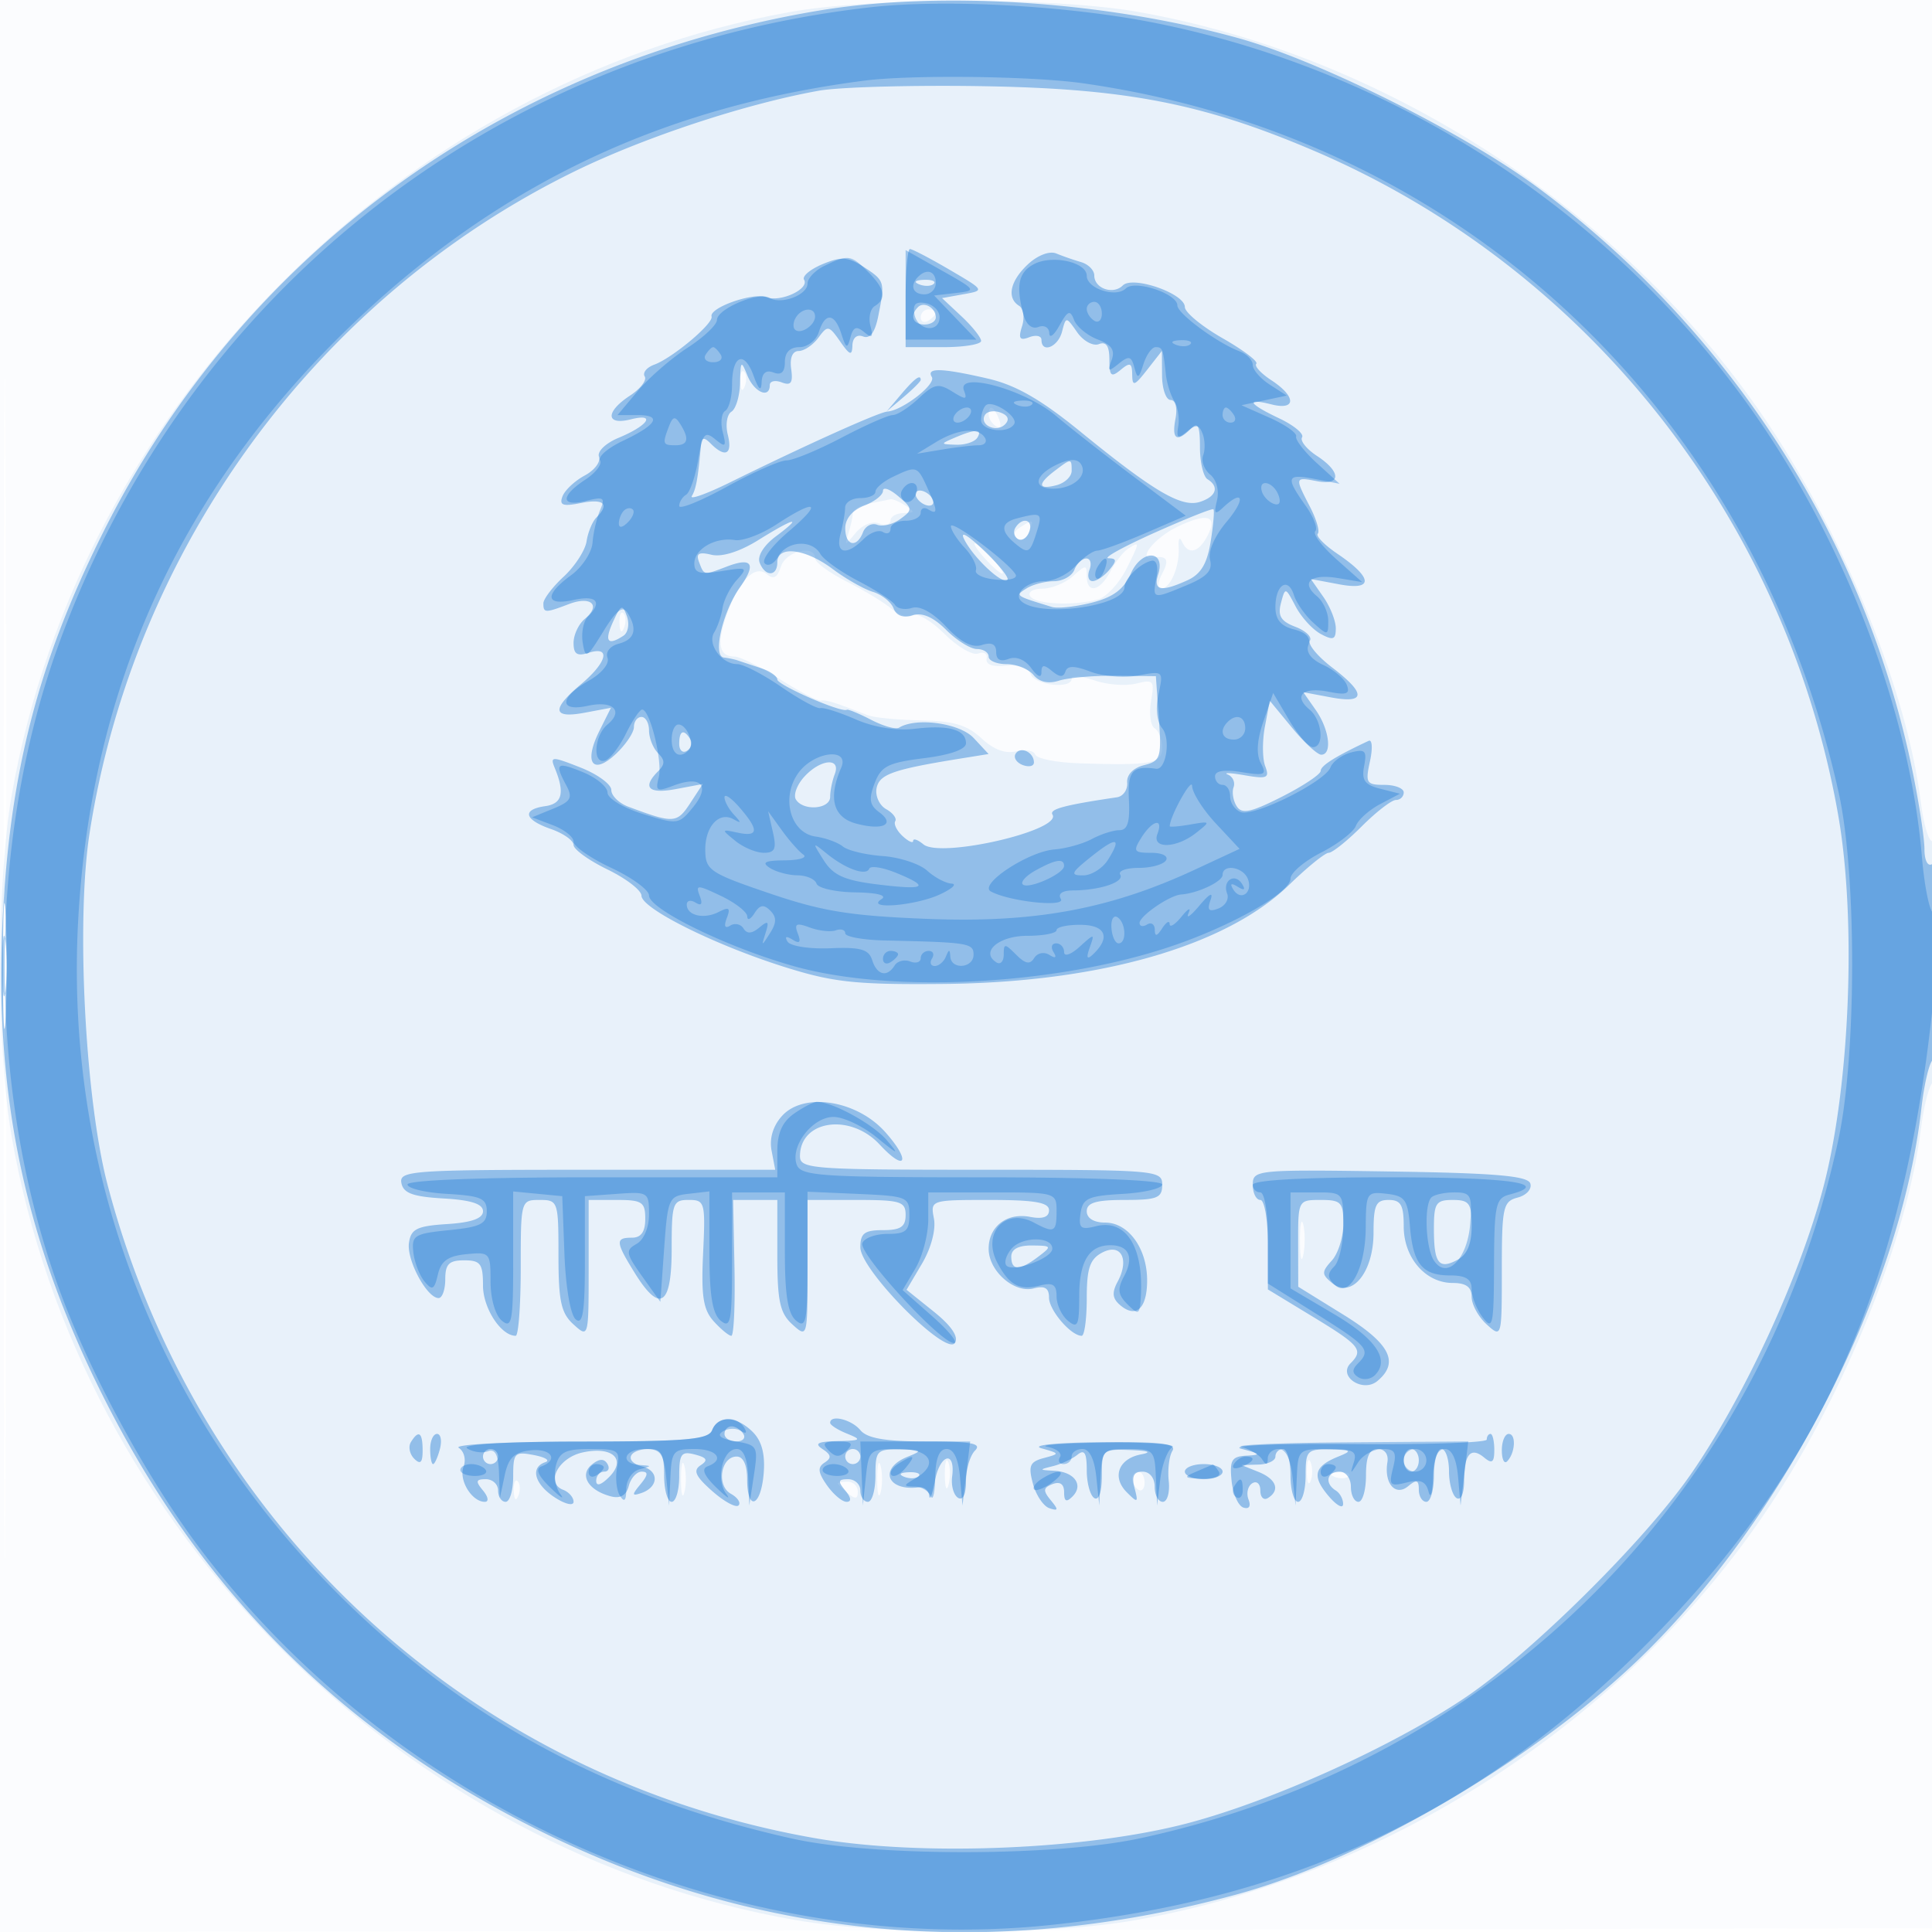
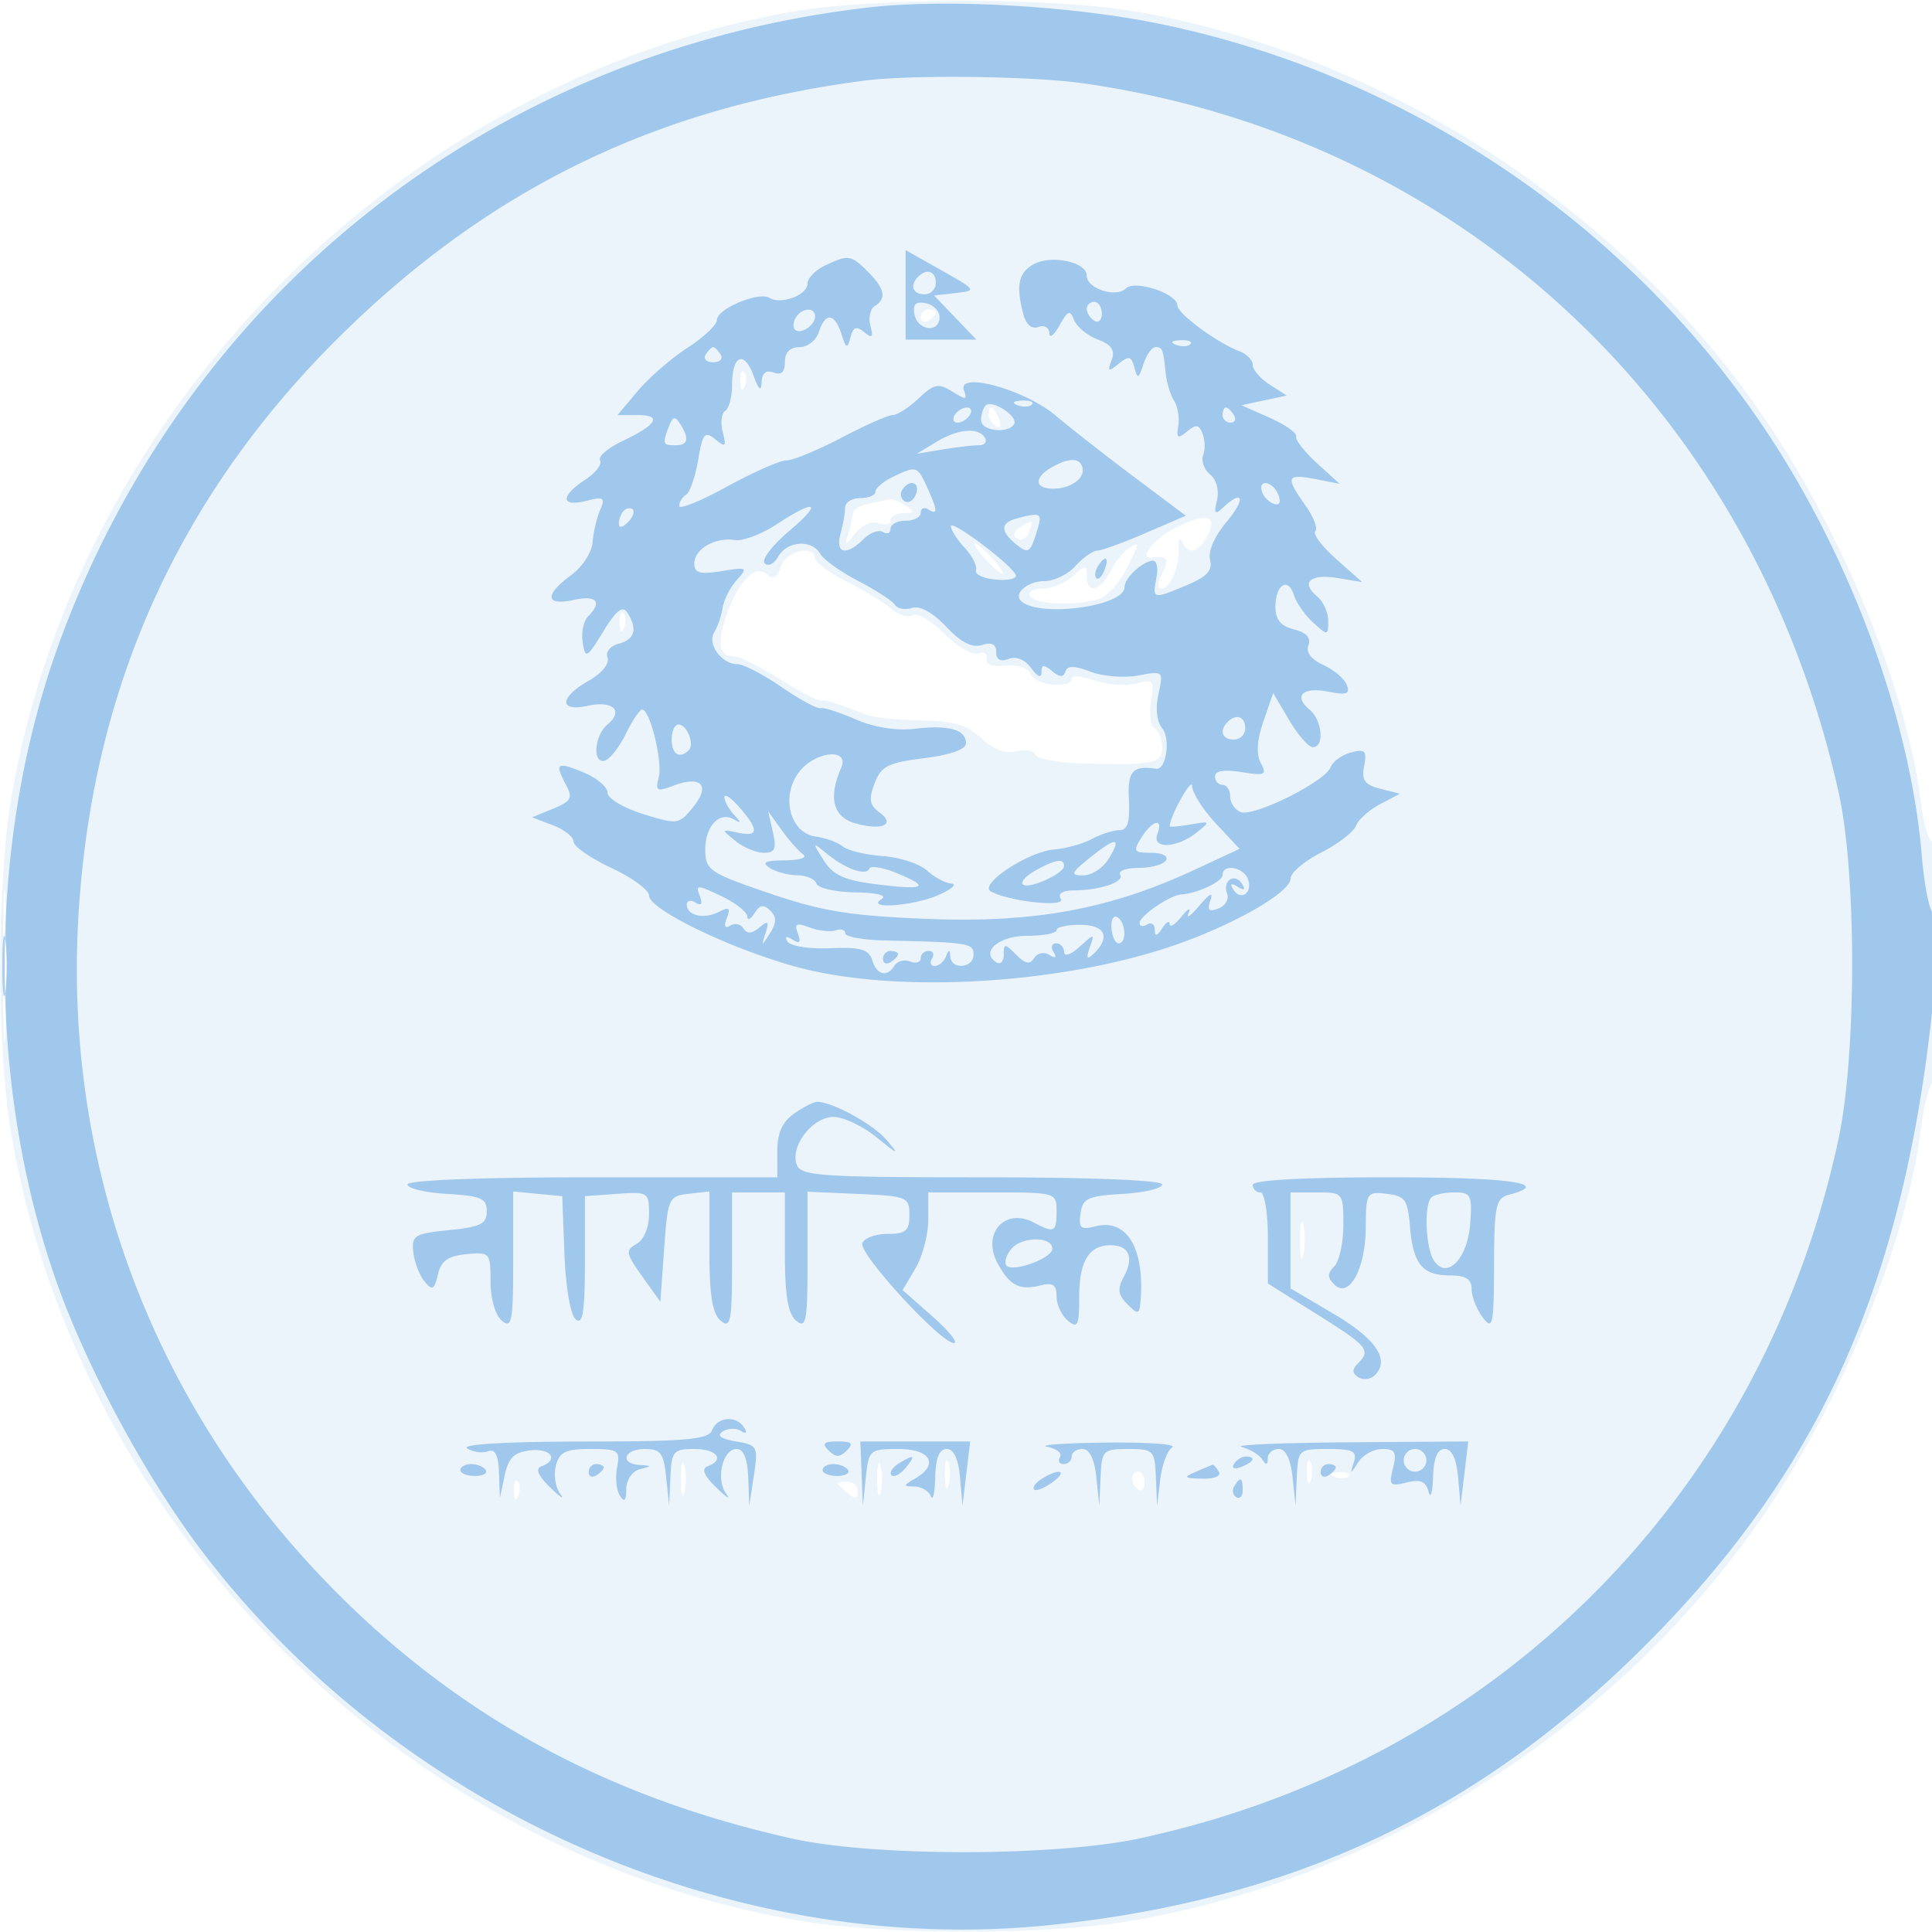
<svg xmlns="http://www.w3.org/2000/svg" width="256" height="256">
-   <path fill-opacity=".016" d="M0 128.004v128.004l128.25-.254 128.25-.254.254-127.75L257.008 0H0v128.004m.485.496c0 70.4.119 99.053.265 63.672.146-35.38.146-92.98 0-128C.604 29.153.485 58.1.485 128.5" fill="#1976D2" fill-rule="evenodd" />
  <path fill-opacity=".079" d="M104.597 1.607C53.153 10.897 10.542 53.809 1.548 105.385c-2.01 11.524-2.01 33.706 0 45.23 9.07 52.013 51.904 94.792 103.952 103.818 11.591 2.01 33.361 2.022 44.778.025 33.636-5.883 65.348-26.55 84.186-54.861 10.119-15.207 18.254-35.488 20.072-50.037.384-3.073 1.095-5.832 1.581-6.132.486-.3.883-7.746.883-16.546 0-9.042-.385-15.762-.886-15.452-.488.301-1.208-2.03-1.602-5.181-1.816-14.532-9.862-34.538-20.048-49.846-18.77-28.21-50.649-49.065-83.849-54.855-11.09-1.934-35.154-1.903-46.018.059M122 42.059c0 .582.45.781 1 .441s1-.816 1-1.059-.45-.441-1-.441-1 .477-1 1.059m-23.921 8.524c.048 1.165.285 1.402.604.605.289-.722.253-1.585-.079-1.917-.332-.332-.568.258-.525 1.312M131 54.941c0 .518.445 1.216.989 1.552.566.35.734-.051.393-.941-.665-1.732-1.382-2.049-1.382-.611m-15.75 11.765c-1.237.238-2.25.815-2.25 1.282 0 .467-.262 1.673-.582 2.68-.55 1.735-.5 1.733.952-.043.876-1.071 2.198-1.621 3.082-1.282.851.327 1.548.158 1.548-.374 0-.533.787-.976 1.75-.984 1.496-.013 1.532-.157.25-.985-.825-.533-1.725-.915-2-.849-.275.067-1.513.316-2.75.555m40.714 3.117c-3.008 1.456-5.334 4.393-3.214 4.059 1.903-.301 2.239.269 1.25 2.118-.604 1.128-.666 2-.142 2 1.222 0 2.482-2.986 2.321-5.5-.07-1.1.123-1.437.43-.75.809 1.813 2.168 1.534 3.359-.689 1.467-2.742.025-3.188-4.004-1.238m-20.821.067c-.834.529-.971 1.098-.355 1.479.552.341 1.26-.053 1.576-.875.662-1.727.6-1.757-1.221-.604M130.5 74c.995 1.1 2.035 2 2.31 2 .275 0-.315-.9-1.31-2-.995-1.1-2.035-2-2.31-2-.275 0 .315.9 1.31 2m18.9-1.235c-.605.404-1.634 1.748-2.285 2.985-1.389 2.636-3.115 2.966-3.115.595 0-1.54-.127-1.54-1.829 0-1.006.91-2.832 1.655-4.059 1.655-1.232 0-1.953.448-1.612 1 .667 1.08 5.76 1.316 9 .418 1.1-.304 2.778-2.098 3.729-3.986 1.85-3.673 1.858-3.793.171-2.667m-45.917 2.288c-.482 1.518-.98 1.779-1.915 1.003-1.594-1.322-3.823 1.069-5.414 5.809C94.956 85.432 95.325 87 97.363 87c.685 0 3.369 1.347 5.964 2.992 2.595 1.646 5.046 2.925 5.446 2.842.661-.138 1.782.211 6.227 1.942.825.321 3.998.626 7.05.679 4.306.074 6.098.605 7.991 2.368 1.61 1.501 3.179 2.088 4.616 1.727 1.198-.301 2.327-.106 2.51.433.183.538 2.808 1.06 5.833 1.16 9.581.316 11 .047 11-2.084 0-1.068-.452-2.22-1.003-2.561-.552-.341-.769-1.953-.482-3.583.484-2.747.34-2.917-1.979-2.335-1.375.346-3.859.155-5.518-.424-1.66-.579-3.018-.682-3.018-.229 0 1.423-4.855.893-5.425-.592-.33-.86-1.629-1.302-3.309-1.125-1.753.184-2.679-.155-2.528-.924.131-.668-.372-.98-1.117-.694-.745.286-2.76-.885-4.477-2.602-1.717-1.717-3.605-2.823-4.196-2.458-.591.365-1.833-.003-2.761-.818-.928-.814-3.599-2.443-5.937-3.618-2.338-1.175-4.25-2.578-4.25-3.116 0-1.885-3.87-.966-4.517 1.073m-21.404 7.53c.048 1.165.285 1.402.604.605.289-.722.253-1.585-.079-1.917-.332-.332-.568.258-.525 1.312M.407 128c0 9.075.152 12.787.337 8.25.185-4.537.185-11.963 0-16.5-.185-4.537-.337-.825-.337 8.25m171.845 36.5c.011 2.2.216 2.982.455 1.738.239-1.244.23-3.044-.02-4s-.446.062-.435 2.262M90.232 196c0 1.925.206 2.713.457 1.75.252-.963.252-2.537 0-3.5-.251-.963-.457-.175-.457 1.75m26 0c0 1.925.206 2.713.457 1.75.252-.963.252-2.537 0-3.5-.251-.963-.457-.175-.457 1.75m8.963-.5c.02 1.65.244 2.204.498 1.231.254-.973.237-2.323-.037-3-.274-.677-.481.119-.461 1.769m47.963-.5c0 1.375.227 1.938.504 1.25.278-.687.278-1.812 0-2.5-.277-.687-.504-.125-.504 1.25m-23.158.941c0 .518.375 1.173.833 1.456.459.283.834-.14.834-.941 0-.801-.375-1.456-.834-1.456-.458 0-.833.423-.833.941m26.813-.258c.721.289 1.584.253 1.916-.079.332-.332-.258-.568-1.312-.525-1.165.048-1.402.285-.604.604m-108.734 1.9c.048 1.165.285 1.402.604.605.289-.722.253-1.585-.079-1.917-.332-.332-.568.258-.525 1.312M111 196.544c0 .116.6.709 1.333 1.318.997.827 1.334.773 1.334-.211 0-.725-.6-1.318-1.334-1.318-.733 0-1.333.095-1.333.211" fill="#1976D2" fill-rule="evenodd" />
-   <path fill-opacity=".416" d="M108 1.49C66.365 8.621 32.078 33.73 13.639 70.593 4.989 87.887 1.208 102.646.314 122.605c-.996 22.249 2.901 41.075 12.615 60.935 13.256 27.104 32.477 46.319 59.531 59.515 28.776 14.036 59.556 16.703 91.54 7.93 17.423-4.778 40.681-18.629 54.519-32.466 18.606-18.607 33.4-48 36.08-71.687.365-3.232 1.055-6.118 1.533-6.413.477-.296.868-6.387.868-13.537 0-8.412-.353-12.782-1-12.382-.569.352-1-.504-1-1.983 0-1.431-.709-6.07-1.576-10.309-6.24-30.515-23.989-58.226-49.441-77.192C194.132 17.675 174.79 8.006 164 5.028 146.09.084 124.259-1.295 108 1.49m.5 10.53c-9.718 1.741-23.113 6.163-32.348 10.681-34.119 16.69-58.407 49.832-64.285 87.717-1.804 11.628-.586 35.297 2.401 46.633 11.92 45.251 48.036 78.558 93.831 86.535 13.964 2.432 36.018 1.525 49.401-2.033 11.22-2.983 27.055-10.159 36.63-16.601 8.76-5.894 23.847-20.834 29.942-29.651 7.035-10.175 14.332-25.956 17.481-37.801 3.558-13.383 4.465-35.437 2.033-49.401-6.839-39.261-33.244-72.702-69.632-88.187-14.526-6.181-24.63-8.154-43.454-8.487-9.35-.165-19.25.103-22 .595M120 39.5V46h5c2.75 0 5-.372 5-.826 0-.454-1.164-1.916-2.587-3.25l-2.587-2.424 2.835-.51c2.833-.509 2.831-.512-1.841-3.25-2.572-1.507-4.934-2.74-5.248-2.74-.315 0-.572 2.925-.572 6.5m16.215-4.486c-2.376 2.214-2.857 4.471-1.174 5.511.572.354.745 1.574.384 2.71-.516 1.626-.31 1.935.96 1.448.888-.341 1.615-.184 1.615.348 0 1.83 2.187.968 2.721-1.072.533-2.038.536-2.038 2.01.067.812 1.16 2.105 1.867 2.873 1.573.973-.374 1.396.248 1.396 2.055 0 2.19.232 2.398 1.5 1.346 1.242-1.031 1.504-.923 1.522.628.019 1.621.284 1.537 1.978-.628l1.956-2.5.022 3.25c.012 1.788.524 3.25 1.139 3.25.651 0 .917 1.041.638 2.5-.521 2.726.176 3.169 2.045 1.3.933-.933 1.2-.391 1.2 2.441 0 2.003.45 3.919 1 4.259 1.606.992 1.159 2.315-1.015 3.005-2.441.774-6.089-1.372-15.838-9.318-5.229-4.262-8.553-6.168-12.239-7.019-6.144-1.418-8.217-1.477-7.435-.212.593.96-3.903 4.449-5.904 4.581-1.106.073-10.814 4.443-20.79 9.359-3.146 1.55-5.445 2.372-5.107 1.825.556-.899.823-2.383 1.2-6.671.1-1.128.395-1.183 1.328-.25 1.914 1.914 2.887 1.397 2.238-1.191-.33-1.315-.114-2.691.481-3.059.595-.367 1.11-2.104 1.144-3.859.058-2.914.142-2.996.968-.941.9 2.238 2.969 3.131 2.969 1.281 0-.532.714-.694 1.587-.359 1.22.468 1.509.06 1.25-1.771-.21-1.479.167-2.383.994-2.39.731-.006 1.91-.804 2.619-1.774 1.211-1.656 1.385-1.625 2.867.5 1.296 1.858 1.587 1.956 1.631.544.031-1.029.599-1.508 1.416-1.195.912.35 1.575-.53 2-2.656.919-4.594.882-4.723-1.87-6.526-2.109-1.382-2.978-1.446-5.487-.407-1.64.679-2.75 1.61-2.466 2.069.756 1.223-3.131 3.029-4.987 2.317-1.75-.672-7.611 1.394-7.268 2.563.269.921-5.176 5.491-7.599 6.377-.998.364-1.564 1.067-1.259 1.561.305.493-.566 1.632-1.937 2.53-3.302 2.163-3.248 3.993.093 3.154 3.418-.858 2.311.819-1.615 2.445-1.712.709-2.864 1.818-2.601 2.504.26.677-.593 1.801-1.895 2.497-1.302.697-2.624 1.937-2.938 2.755-.455 1.187.04 1.366 2.447.885 3.045-.609 3.834.13 2.047 1.917-.535.535-1.122 1.954-1.305 3.155-.183 1.2-1.546 3.306-3.028 4.68C73.213 77.78 72 79.376 72 79.952c0 1.286.229 1.292 3.399.086 2.929-1.113 4.275.157 2.09 1.971C76.67 82.689 76 84.12 76 85.19c0 1.49.468 1.796 2 1.31 2.985-.947 2.457 1.244-1 4.153-3.973 3.344-3.816 4.591.477 3.785l3.476-.652-1.543 3.094c-2.099 4.208-.869 5.9 2.195 3.021C82.922 98.664 84 97.055 84 96.326c0-.729.45-1.326 1-1.326s1 .81 1 1.8.54 2.34 1.2 3c.933.933.933 1.467 0 2.4-2.154 2.154-1.271 3.036 2.36 2.355l3.56-.668-1.692 2.582c-1.729 2.639-2.189 2.663-8.178.422-1.237-.463-2.25-1.459-2.25-2.215 0-.755-1.84-2.096-4.09-2.979-3.826-1.503-4.044-1.497-3.389.098 1.344 3.269.981 4.704-1.271 5.024-3.138.446-2.805 1.792.75 3.031 1.65.575 3 1.525 3 2.111 0 .586 2.025 2.049 4.5 3.251 2.475 1.203 4.5 2.765 4.5 3.473 0 1.706 9.741 6.553 19.035 9.471 6.409 2.012 9.375 2.327 20.965 2.222 20.653-.187 37.443-4.995 45.8-13.118 2.411-2.343 4.777-4.26 5.258-4.26.482 0 2.45-1.575 4.375-3.5 1.925-1.925 3.965-3.5 4.534-3.5.568 0 1.033-.45 1.033-1s-1.161-1-2.579-1c-2.368 0-2.524-.256-1.895-3.118.377-1.716.3-2.939-.171-2.718-4.389 2.055-6.355 3.286-6.355 3.98 0 .452-2.312 1.994-5.138 3.426-4.114 2.085-5.307 2.337-5.989 1.267-.469-.736-.657-1.87-.419-2.522.239-.652-.104-1.409-.76-1.683-.657-.273.344-.231 2.224.094 2.991.517 3.332.367 2.73-1.202-.379-.986-.398-3.341-.043-5.234l.646-3.441 2.947 3.575c1.621 1.967 3.365 3.576 3.875 3.576 1.484 0 1.072-3.348-.728-5.918l-1.655-2.363 3.655.686c4.652.873 4.709-.499.165-3.965-1.92-1.465-3.243-3.063-2.94-3.553.303-.49-.566-1.315-1.931-1.834-1.911-.727-2.349-1.446-1.908-3.132.563-2.152.596-2.144 1.939.42.752 1.435 2.259 3.086 3.349 3.669 1.636.876 1.981.745 1.981-.752 0-.997-.745-2.876-1.655-4.176l-1.655-2.363 3.76.706c4.599.862 4.5-.838-.237-4.048-1.723-1.168-2.893-2.364-2.599-2.657.293-.294-.175-1.904-1.04-3.577-2.03-3.925-2.023-3.951.926-3.388 3.231.618 3.236-1.227.009-3.341-1.371-.898-2.26-2.007-1.977-2.465.283-.458-1.071-1.585-3.009-2.505-4.124-1.957-4.557-2.742-1.023-1.855 3.279.823 3.261-1.044-.031-3.201-1.392-.913-2.293-1.897-2.002-2.189.292-.291-1.719-1.814-4.468-3.385-2.75-1.57-4.999-3.43-4.999-4.133 0-1.79-6.893-4.188-8.221-2.86-1.274 1.274-3.779.405-3.779-1.311 0-.702-.787-1.503-1.75-1.78a37.007 37.007 0 01-3.285-1.141c-.891-.37-2.465.228-3.75 1.425m-14.402 2.669c.721.289 1.584.253 1.916-.079.332-.332-.258-.568-1.312-.525-1.165.048-1.402.285-.604.604m-.174 3.011c-1.126 1.126-.685 2.306.861 2.306.825 0 1.5-.423 1.5-.941 0-1.261-1.562-2.164-2.361-1.365m-2.234 11.556L117.5 54.5l2.25-1.905c1.237-1.048 2.25-2.06 2.25-2.25 0-.8-.805-.209-2.595 1.905m11.111 2.725c-.808 1.307 1.493 2.416 2.638 1.271.64-.64.448-1.185-.555-1.57-.844-.324-1.782-.189-2.083.299M126.5 58c-1.928.829-1.921.862.191.93 1.205.038 2.469-.38 2.809-.93.731-1.183-.248-1.183-3 0m13.25 4.392c-2.319 1.76-2.216 2.543.25 1.898 1.1-.288 2-1.146 2-1.907 0-1.667-.042-1.667-2.25.009M117 65.035c0 .558-1.125 1.442-2.5 1.965-1.531.582-2.5 1.736-2.5 2.975 0 2.355 1.525 2.706 2.355.542.313-.816 1.162-1.256 1.886-.978s2.103-.07 3.064-.772c1.647-1.205 1.631-1.377-.279-3.013-1.114-.954-2.026-1.278-2.026-.719m4.5.965c.34.55 1.068 1 1.618 1s.722-.45.382-1c-.34-.55-1.068-1-1.618-1s-.722.45-.382 1m31.5 4.583c-4.125 1.846-6.882 3.37-6.128 3.387 1.107.024 1.132.321.128 1.53-.685.825-1.688 1.5-2.229 1.5-.542 0-.726-.675-.409-1.5.316-.825.125-1.5-.425-1.5s-1.259.675-1.575 1.5c-.317.825-1.54 1.507-2.719 1.515-1.179.009-2.805.435-3.615.947-1.54.974-1.567.954 3.354 2.462.761.232 3.139-.023 5.286-.568 2.844-.722 4.249-1.772 5.177-3.869 1.438-3.248 4.653-3.131 3.617.131-.682 2.149.39 2.362 3.881.772 1.781-.812 2.61-2.193 3.08-5.134.354-2.213.516-4.137.36-4.276-.156-.139-3.658 1.257-7.783 3.103m-52.5.969c-2.488 1.548-4.841 2.287-6.223 1.956-1.692-.405-2.085-.171-1.643.98.685 1.785.567 1.766 3.698.576 3.357-1.277 3.92-.346 1.693 2.799-2.299 3.247-3.626 9.086-2.104 9.262.593.069 1.417.242 1.829.385.412.142 1.763.588 3 .991s2.25 1.093 2.25 1.533c0 .733 8.524 4.45 9.205 4.014.162-.104 1.613.495 3.223 1.33 1.611.836 3.276 1.305 3.701 1.042 2.275-1.406 8.05-.605 9.892 1.372l1.973 2.118-3.747.605c-8.923 1.44-10.738 2.082-11.093 3.924-.198 1.026.371 2.275 1.264 2.775s1.437 1.219 1.208 1.597c-.229.379.212 1.269.979 1.978.767.71 1.395.992 1.395.628s.61-.156 1.355.462c2.26 1.876 18.401-1.846 17.105-3.945-.444-.718 1.579-1.26 8.54-2.289.825-.122 1.437-.996 1.36-1.942-.085-1.04.795-1.955 2.226-2.314 2.2-.552 2.338-.987 1.97-6.195l-.395-5.6-5.331-.054c-2.931-.03-6.308.262-7.503.649-1.4.453-2.598.189-3.372-.743-.66-.795-2.27-1.446-3.577-1.446-1.308 0-2.378-.45-2.378-1s-.695-1-1.545-1-2.689-1.143-4.086-2.54c-1.702-1.702-3.174-2.339-4.46-1.931-1.228.39-2.13.058-2.506-.922-.323-.842-1.559-1.825-2.745-2.185-1.187-.36-3.59-1.727-5.341-3.038-3.601-2.697-7.317-3.146-7.317-.884 0 1.918-1.613 1.951-2.343.047-.331-.86.544-2.275 2.143-3.468 3.716-2.774 2.524-2.529-2.3.473m34.043-1.621a1.086 1.086 0 00.336 1.494c.501.31 1.169-.109 1.485-.931.622-1.62-.881-2.085-1.821-.563m-6.761 1.58c1.259 2.452 5.049 5.991 5.709 5.331.264-.263-1.146-2.023-3.131-3.91-2.225-2.115-3.215-2.66-2.578-1.421M81.225 82.405c-1.181 2.593-.71 3.214 1.389 1.83.612-.404.816-1.565.453-2.58-.587-1.641-.79-1.558-1.842.75M90 98.559c0 .857.457 1.276 1.016.931.559-.346.758-1.047.441-1.559C90.6 96.544 90 96.802 90 98.559m44.575 1.32c-.31.501.109 1.169.931 1.485.822.315 1.494.164 1.494-.336 0-1.356-1.777-2.198-2.425-1.149m-28.018 3.058c-.964 1.065-1.457 2.415-1.096 3 .971 1.571 4.539 1.291 4.539-.355 0-.78.273-2.13.607-3 .867-2.258-1.905-2.015-4.05.355M.392 128c0 7.425.157 10.463.35 6.75.192-3.713.192-9.787 0-13.5-.193-3.713-.35-.675-.35 6.75m103.232 19.863c-1.194 1.319-1.695 2.984-1.386 4.602l.485 2.535H77.788c-23.207 0-24.912.121-24.602 1.75.257 1.353 1.523 1.819 5.573 2.052 3.668.212 5.241.721 5.241 1.695 0 .953-1.503 1.49-4.75 1.698-4.012.258-4.798.645-5.062 2.496-.324 2.276 2.38 7.309 3.927 7.309.487 0 .885-1.125.885-2.5 0-2 .5-2.5 2.5-2.5 2.168 0 2.5.444 2.5 3.345 0 2.992 2.383 6.655 4.329 6.655.369 0 .671-4.05.671-9 0-8.933.019-9 2.5-9 2.44 0 2.5.177 2.5 7.345 0 6.075.346 7.658 2 9.155 1.986 1.797 2 1.747 2-7.345V159h3.75c3.333 0 3.75.278 3.75 2.5 0 1.714-.55 2.5-1.75 2.5-2.239 0-2.201.534.332 4.632C87.44 174.066 89 173.072 89 165.5c0-6.073.148-6.5 2.25-6.502 2.153-.002 2.236.302 1.915 7.077-.268 5.65.016 7.468 1.405 9.002.957 1.058 2.008 1.923 2.335 1.924.327 0 .515-4.05.417-9L97.144 159H103v7.345c0 6.075.346 7.658 2 9.155 1.986 1.797 2 1.747 2-7.345V159h6.5c5.833 0 6.5.205 6.5 2 0 1.556-.667 2-3 2-2.457 0-3 .413-3 2.281 0 3.002 11.396 14.505 12.538 12.657.506-.819-.482-2.274-2.817-4.147l-3.598-2.886 2.051-3.475c1.203-2.04 1.855-4.499 1.577-5.953-.472-2.466-.439-2.477 7.388-2.477 5.965 0 7.861.328 7.861 1.361 0 .914-.824 1.204-2.506.883-3.084-.59-5.494 1.263-5.494 4.223 0 2.95 3.384 5.927 5.967 5.252 1.473-.385 2.033-.049 2.033 1.22 0 1.666 2.903 5.061 4.329 5.061.369 0 .671-2.234.671-4.965 0-3.953.41-5.184 2.015-6.043 2.504-1.34 3.686.83 2.083 3.825-.798 1.491-.705 2.264.379 3.164 2.083 1.729 3.523.373 3.523-3.318 0-4.235-2.486-7.663-5.557-7.663-1.505 0-2.443-.576-2.443-1.5 0-1.133 1.222-1.5 5-1.5 4.333 0 5-.267 5-2 0-1.944-.667-2-24-2-22.444 0-24-.117-24-1.8 0-4.779 6.657-5.752 10.558-1.543 3.493 3.769 4.182 2.203.731-1.66-3.773-4.223-10.784-5.318-13.665-2.134M166 156.977c0 1.113.45 2.023 1 2.023.554 0 1 2.643 1 5.928v5.927l6 3.645c6.214 3.775 6.71 4.39 4.958 6.142-1.722 1.722 1.625 3.949 3.542 2.358 2.971-2.466 1.695-4.966-4.489-8.793l-5.989-3.707-.011-5.75c-.011-5.725.002-5.75 2.989-5.75 2.703 0 3 .314 3 3.171 0 1.744-.686 3.93-1.525 4.857-1.368 1.511-1.366 1.818.019 2.967 2.592 2.151 5.506-1.368 5.506-6.65 0-3.678.307-4.345 2-4.345 1.619 0 2 .667 2 3.5 0 4.168 2.888 7.5 6.5 7.5 1.763 0 2.5.544 2.5 1.845 0 1.015.9 2.66 2 3.655 1.986 1.797 2 1.747 2-7.228 0-8.348.161-9.081 2.105-9.589 1.161-.304 1.909-1.142 1.668-1.867-.336-1.01-4.663-1.379-18.605-1.589-17.659-.264-18.168-.215-18.168 1.75m24 5.856c0 4.584.645 5.427 3.131 4.097 1.273-.682 1.869-2.105 1.869-4.465 0-3.029-.314-3.465-2.5-3.465-2.232 0-2.5.411-2.5 3.833m-56 3.667c0 1.893 1.085 1.903 3.559.032 1.859-1.406 1.825-1.47-.809-1.5-1.792-.021-2.75.491-2.75 1.468m-39.638 23c-.481 1.252-3.413 1.503-17.719 1.515-9.429.009-16.565.382-15.859.83.713.453.997 1.563.638 2.498-.673 1.752 1.088 4.657 2.823 4.657.558 0 .449-.663-.245-1.5-1.02-1.229-.951-1.5.378-1.5.892 0 1.622.675 1.622 1.5s.45 1.5 1 1.5 1-1.513 1-3.361c0-3.128.191-3.325 2.75-2.835 1.513.29 2.188.715 1.5.945-2.03.679-1.434 2.9 1.25 4.659 1.384.907 2.5 1.167 2.5.584 0-.58-.625-1.295-1.389-1.588-2.368-.908-.623-4.243 2.59-4.948 3.953-.868 5.862.909 3.506 3.265-1.068 1.069-1.707 1.253-1.707.493 0-.668.477-1.214 1.059-1.214s.767-.472.411-1.049c-.442-.715-1.1-.673-2.071.133-1.667 1.383-.434 3.412 2.548 4.192 1.26.329 2.043-.13 2.373-1.392.271-1.036 1.04-1.884 1.709-1.884.892 0 .85.443-.157 1.663-1.17 1.418-1.16 1.592.066 1.187 2.332-.771 2.442-2.938.179-3.53-2.496-.652-1.819-2.32.942-2.32 1.552 0 1.941.702 1.941 3.5 0 1.925.45 3.5 1 3.5s1-1.533 1-3.406c0-2.96.273-3.335 2.085-2.862 1.599.419 1.773.75.75 1.425-1.034.681-.69 1.45 1.53 3.412 1.576 1.394 3.148 2.252 3.492 1.907.345-.344-.116-1.041-1.022-1.549-1.938-1.084-1.328-4.927.782-4.927.87 0 1.383 1.112 1.383 3 0 4.324 1.821 3.7 2.19-.75.211-2.558-.246-4.306-1.44-5.5-2.146-2.146-4.617-2.261-5.388-.25m15.638-.968c0 .293 1.013.939 2.25 1.437 1.998.803 1.858.913-1.25.983-2.661.06-3.141.315-2 1.063 1.151.756 1.213 1.171.265 1.784-.957.62-.888 1.295.307 3 .848 1.211 2.021 2.201 2.607 2.201.675 0 .609-.55-.179-1.5-1.02-1.229-.951-1.5.378-1.5.892 0 1.622.675 1.622 1.5s.45 1.5 1 1.5 1-1.575 1-3.5c0-3.295.19-3.496 3.25-3.437 2.95.058 3.042.147 1 .968-3.86 1.552-2.731 4.593 1.5 4.044.688-.09 1.309.42 1.382 1.131.072.712.41-.186.75-1.995.672-3.575 2.744-4.08 2.282-.557-.155 1.185.194 2.45.777 2.81.651.402 1.059-.447 1.059-2.205 0-1.572.54-3.399 1.2-4.059.933-.933-.484-1.2-6.378-1.2-5.515 0-7.916-.408-8.822-1.5-1.181-1.423-4-2.105-4-.968M96 190c0 .55.702 1 1.559 1s1.281-.45.941-1c-.34-.55-1.041-1-1.559-1s-.941.45-.941 1m-41.554 1.087c-.369.598-.171 1.588.441 2.2.817.817 1.113.528 1.113-1.087 0-2.415-.519-2.787-1.554-1.113M57 192c0 1.1.173 2 .383 2 .211 0 .619-.9.907-2 .287-1.1.115-2-.384-2-.498 0-.906.9-.906 2m140.001-1.25c.001.412-7.987.68-17.75.595-10.188-.089-16.473.18-14.751.631 2.537.666 2.643.806.687.906-1.979.101-2.268.578-2 3.291.172 1.745.876 3.358 1.564 3.584.765.251 1.03-.165.682-1.072-.313-.816-.089-1.78.499-2.143.589-.364 1.068.065 1.068.958 0 .89.45 1.34 1 1 1.664-1.029 1.129-2.512-1.25-3.469l-2.25-.904 2.25-.064c1.238-.034 2.25-.513 2.25-1.063 0-.55.45-1 1-1s1 1.575 1 3.5.45 3.5 1 3.5 1-1.575 1-3.5c0-3.295.19-3.496 3.25-3.437 2.842.056 2.98.173 1.102.93-3.216 1.298-3.551 2.548-1.38 5.153 1.079 1.295 1.976 1.818 1.995 1.163.018-.655-.417-1.469-.967-1.809-1.511-.934-1.198-2.5.5-2.5.833 0 1.5.889 1.5 2 0 1.1.45 2 1 2s1-1.575 1-3.5c0-2.507.443-3.5 1.563-3.5.931 0 1.446.707 1.275 1.75-.463 2.812 1.065 4.576 2.751 3.176 1.116-.926 1.411-.832 1.411.452 0 .892.45 1.622 1 1.622s1-1.575 1-3.5.45-3.5 1-3.5 1 1.323 1 2.941c0 1.618.45 3.219 1 3.559.579.358 1-.601 1-2.274 0-3.539.883-4.568 2.658-3.095 1.051.872 1.342.654 1.342-1.009 0-1.167-.225-2.122-.5-2.122s-.499.338-.499.75m1.999 1.417c0 1.191.313 1.853.696 1.471 1.08-1.081 1.232-3.638.216-3.638-.502 0-.912.975-.912 2.167m-61-.261c2.448.692 2.455.719.307 1.292-1.848.493-2.075 1.023-1.445 3.378.411 1.537 1.398 3.009 2.193 3.271 1.193.395 1.222.208.169-1.068-1.048-1.27-1.004-1.65.25-2.131.992-.38 1.526-.001 1.526 1.083 0 1.226.296 1.373 1.113.556 1.506-1.506.257-3.261-2.422-3.403-2.03-.107-2.044-.152-.191-.608 1.1-.27 2.563-.948 3.25-1.506.949-.77 1.25-.277 1.25 2.049 0 1.684.45 3.341 1 3.681.595.368 1-.823 1-2.941 0-3.47.094-3.556 3.75-3.423 2.441.089 2.943.29 1.439.578-2.985.57-3.896 3.008-1.877 5.027 1.448 1.448 1.537 1.397 1.02-.578-.407-1.559-.114-2.163 1.051-2.163.95 0 1.617.825 1.617 2 0 1.1.484 2 1.075 2 .592 0 .946-1.238.787-2.751-.158-1.512.059-3.312.484-4 .6-.97-1.528-1.227-9.537-1.149-5.888.057-9.237.402-7.809.806M64 193c0 .55.45 1 1 1s1-.45 1-1-.45-1-1-1-1 .45-1 1m48 0c0 .55.45 1 1 1s1-.45 1-1-.45-1-1-1-1 .45-1 1m74 .5c0 .825.45 1.5 1 1.5s1-.675 1-1.5-.45-1.5-1-1.5-1 .675-1 1.5m-29 1.5c0 .55 1.125 1 2.5 1s2.5-.45 2.5-1-1.125-1-2.5-1-2.5.45-2.5 1m-37.187.683c.721.289 1.584.253 1.916-.079.332-.332-.258-.568-1.312-.525-1.165.048-1.402.285-.604.604" fill="#1976D2" fill-rule="evenodd" />
  <path fill-opacity=".363" d="M115.265.972C65.428 6.622 24.492 38.874 7.642 85.766c-9.359 26.045-9.364 58.301-.014 84.468 3.986 11.156 11.65 25.359 18.827 34.894 26.083 34.649 70.566 54.343 112.795 49.939 32.059-3.344 56.609-14.891 78.767-37.05 24.244-24.244 35.327-50.276 38.642-90.767.294-3.591.112-6.25-.427-6.25-.516 0-1.227-3.413-1.58-7.584-1.581-18.706-9.866-40.773-21.776-58.002-18.554-26.838-47.534-45.883-79.642-52.34C141.643.743 125.278-.163 115.265.972m-.765 9.717c-27.019 3.502-48.776 13.919-68.224 32.664C23.959 64.864 12.04 90.962 10.356 122c-1.763 32.519 9.843 63.629 32.568 87.301 16.941 17.646 37.015 28.747 62.076 34.328 10.775 2.4 34.758 2.383 46-.032 47.112-10.12 82.477-45.485 92.597-92.597 2.415-11.242 2.432-35.225.032-46-11.266-50.584-49.88-86.821-100.129-93.965-6.745-.959-22.794-1.151-29-.346M120 39.07V45h9.374l-2.8-2.923-2.8-2.922 2.863-.328c2.805-.32 2.767-.381-1.887-3.007L120 33.141v5.929m-10.75-3.85c-1.237.597-2.25 1.662-2.25 2.365 0 1.516-3.522 2.829-5.051 1.883-1.417-.875-6.949 1.457-6.949 2.93 0 .635-1.756 2.294-3.902 3.685-2.146 1.392-5.111 3.967-6.589 5.723L81.822 55h2.648c3.325 0 2.596 1.266-1.977 3.436-1.947.924-3.29 2.084-2.984 2.578.305.494-.585 1.645-1.977 2.557-3.307 2.167-3.237 3.644.132 2.798 2.342-.587 2.566-.438 1.849 1.231-.449 1.045-.898 2.976-.997 4.29-.1 1.315-1.381 3.265-2.849 4.334-3.57 2.6-3.417 4.1.333 3.276 3.061-.672 3.861.239 1.915 2.185-.596.596-.914 2.149-.705 3.45.354 2.211.532 2.115 2.728-1.461 1.726-2.81 2.573-3.474 3.19-2.5 1.378 2.172.996 3.56-1.132 4.117-1.151.301-1.789 1.095-1.499 1.866.293.776-.761 2.062-2.495 3.046-3.908 2.218-3.965 4.167-.097 3.318 3.331-.732 4.781.665 2.584 2.488-1.769 1.468-2.01 5.331-.298 4.761.656-.219 1.893-1.821 2.75-3.561.858-1.74 1.821-3.174 2.141-3.186 1.042-.041 2.745 6.921 2.202 8.999-.467 1.787-.243 1.913 1.927 1.088 3.684-1.401 4.966-.046 2.656 2.805-1.904 2.353-2.063 2.375-6.659.948-2.624-.815-4.708-2.072-4.708-2.839 0-.758-1.463-1.974-3.25-2.704-3.518-1.435-3.798-1.212-2.21 1.755.88 1.644.61 2.12-1.75 3.083l-2.79 1.14 2.75 1.044c1.513.574 2.75 1.555 2.75 2.18 0 .625 2.25 2.19 5 3.478 2.75 1.288 5 2.933 5 3.657 0 1.817 10.349 6.871 19.171 9.362 13.57 3.831 36.483 2.401 51.737-3.229 7.537-2.783 14.092-6.673 14.092-8.365 0-.761 1.822-2.314 4.049-3.45 2.227-1.136 4.305-2.734 4.618-3.55.314-.817 1.754-2.108 3.202-2.869l2.631-1.384-2.598-.656c-2.074-.524-2.507-1.133-2.146-3.02.386-2.02.134-2.28-1.737-1.791-1.203.315-2.431 1.206-2.728 1.98-.731 1.904-10.144 6.586-11.892 5.915-.77-.296-1.399-1.226-1.399-2.069 0-.842-.45-1.531-1-1.531s-1-.509-1-1.131c0-.734 1.229-.931 3.502-.562 3.115.505 3.397.373 2.558-1.196-.625-1.166-.507-3.035.349-5.523l1.292-3.76 2.116 3.586c1.163 1.972 2.581 3.586 3.149 3.586 1.565 0 1.238-3.586-.455-4.991-2.188-1.816-.87-3.031 2.546-2.348 2.374.475 2.863.293 2.406-.897-.315-.821-1.717-2.015-3.116-2.652-1.609-.733-2.336-1.697-1.98-2.625.373-.972-.269-1.675-1.902-2.085-1.739-.437-2.465-1.306-2.465-2.951 0-2.979 1.67-4.066 2.454-1.597.328 1.035 1.486 2.686 2.572 3.669 1.904 1.724 1.974 1.715 1.974-.246 0-1.117-.67-2.588-1.489-3.268-2.217-1.84-.863-3.015 2.778-2.409l3.211.534-3.437-3.046c-1.891-1.676-3.142-3.343-2.78-3.704.362-.362-.229-1.904-1.313-3.425-2.673-3.756-2.503-4.221 1.28-3.487l3.25.631-3-2.731c-1.65-1.502-2.889-3.095-2.754-3.54.135-.444-1.44-1.558-3.5-2.473l-3.746-1.665 3-.639 3-.639-2.25-1.449C167.012 50.171 166 49 166 48.366c0-.633-.787-1.45-1.75-1.814-2.993-1.132-8.236-5.001-8.243-6.083-.011-1.569-5.647-3.429-6.824-2.252-1.286 1.286-5.183.026-5.183-1.676 0-1.82-4.604-2.823-7.021-1.53-2.031 1.087-2.392 2.847-1.367 6.67.36 1.342 1.124 1.974 1.987 1.643.771-.296 1.417.072 1.436.819.02.746.627.292 1.348-1.01 1.105-1.993 1.412-2.109 1.939-.735.345.897 1.755 2.061 3.133 2.585 1.845.701 2.33 1.424 1.839 2.735-.574 1.53-.442 1.598.935.479 1.353-1.099 1.679-1.021 2.081.5.417 1.571.571 1.514 1.201-.447.397-1.237 1.12-2.25 1.606-2.25.924 0 .996.189 1.368 3.614.126 1.163.62 2.738 1.097 3.5s.723 2.265.546 3.339c-.268 1.622-.071 1.745 1.158.725 1.191-.989 1.595-.931 2.066.296.322.84.354 2.129.071 2.866-.283.737.135 1.878.928 2.537.839.695 1.219 2.123.91 3.41-.437 1.813-.292 1.987.803.963 2.706-2.531 3.031-1.152.451 1.914-1.58 1.878-2.465 3.92-2.176 5.023.364 1.393-.4 2.229-3.049 3.336-4.577 1.913-4.605 1.906-4.055-.974.274-1.434.022-2.367-.609-2.25-1.48.276-3.626 2.352-3.626 3.508 0 2.57-11.453 4.074-13.724 1.802-.996-.996.937-2.609 3.128-2.609 1.257 0 3.101-.9 4.096-2 .995-1.1 2.303-2.018 2.905-2.04.602-.022 3.485-1.072 6.406-2.333l5.311-2.292-6.811-5.108c-3.746-2.809-8.45-6.489-10.452-8.177-4.095-3.452-13.128-5.914-12.127-3.306.474 1.236.242 1.257-1.545.141-1.834-1.145-2.403-1.03-4.459.901-1.296 1.218-2.845 2.214-3.441 2.214-.596 0-3.65 1.35-6.787 3s-6.408 3-7.268 3c-.861 0-4.416 1.566-7.899 3.481C92.85 66.396 90 67.547 90 67.04c0-.507.411-1.176.913-1.486.502-.311 1.22-2.382 1.595-4.603.596-3.527.882-3.874 2.261-2.744 1.37 1.122 1.501.996.998-.956-.318-1.237-.171-2.501.327-2.809.498-.308.906-1.857.906-3.442 0-3.918 1.604-4.629 2.836-1.256.703 1.927 1.03 2.197 1.085.899.052-1.225.589-1.661 1.579-1.281 1.02.391 1.5-.054 1.5-1.393 0-1.279.677-1.969 1.933-1.969 1.063 0 2.218-.9 2.567-2 .838-2.641 2.095-2.536 2.989.25.63 1.961.784 2.018 1.201.447.365-1.38.791-1.542 1.815-.693 1.055.876 1.23.7.829-.834-.279-1.069-.019-2.247.579-2.616 1.599-.988 1.335-2.306-.913-4.554-2.251-2.251-2.6-2.299-5.75-.78m12.417 1.447c-1.151 1.15-.729 2.333.833 2.333.825 0 1.5-.675 1.5-1.5 0-1.562-1.183-1.984-2.333-.833m-.494 4.992c.421 2.189 3.327 2.498 3.327.355 0-.818-.828-1.646-1.841-1.841-1.336-.257-1.743.15-1.486 1.486M144 40.941c0 .518.45 1.219 1 1.559.55.34 1-.084 1-.941S145.55 40 145 40s-1 .423-1 .941m-38.541 1.126c-.363.586-.419 1.306-.126 1.6.717.716 2.667-.546 2.667-1.726 0-1.278-1.726-1.193-2.541.126m50.354 3.616c.721.289 1.584.253 1.916-.079.332-.332-.258-.568-1.312-.525-1.165.048-1.402.285-.604.604M93.5 47c-.34.55.11 1 1 1s1.34-.45 1-1c-.34-.55-.79-1-1-1-.21 0-.66.45-1 1m37.108 6.726c-.334.334-.608 1.207-.608 1.941 0 1.43 3.555 1.863 4.376.533.612-.99-2.928-3.314-3.768-2.474m4.205-.043c.721.289 1.584.253 1.916-.079.332-.332-.258-.568-1.312-.525-1.165.048-1.402.285-.604.604M126.5 55c-.34.55-.168 1 .382 1s1.278-.45 1.618-1c.34-.55.168-1-.382-1s-1.278.45-1.618 1m35.5 0c0 .55.477 1 1.059 1s.781-.45.441-1-.816-1-1.059-1-.441.45-.441 1m-73.361 1.498C87.746 58.825 87.807 59 89.5 59c1.683 0 1.873-.863.624-2.834-.675-1.064-.975-.997-1.485.332M124 58.596l-2.5 1.525 3.375-.56c1.856-.309 4.02-.561 4.809-.561.789 0 1.156-.45.816-1-.881-1.426-3.594-1.177-6.5.596m16.269 2.859c-3.178 1.429-3.579 3.295-.708 3.295 2.7 0 4.682-1.806 3.632-3.308-.457-.653-1.452-.649-2.924.013M118.25 63.22c-1.237.597-2.25 1.467-2.25 1.933 0 .466-.9.847-2 .847s-2.006.563-2.014 1.25c-.007.688-.285 2.263-.616 3.5-.703 2.622.781 2.956 3.051.686.86-.86 2.017-1.283 2.571-.941.555.343 1.008.146 1.008-.436S118.9 69 120 69s2-.477 2-1.059.45-.781 1-.441c1.296.801 1.261.167-.161-2.953-1.289-2.83-1.403-2.863-4.589-1.327m1.293 1.711a1.086 1.086 0 00.336 1.494c.501.31 1.169-.109 1.485-.931.622-1.62-.881-2.085-1.821-.563m47.686.257c.218.653.931 1.365 1.584 1.583.731.244.954-.214.581-1.187-.698-1.818-2.765-2.196-2.165-.396m-84.562 2.479c-.367.366-.667 1.131-.667 1.7 0 .626.466.567 1.183-.15.651-.651.951-1.416.667-1.7-.284-.284-.817-.217-1.183.15m20.215 1.823c-1.99 1.304-4.465 2.236-5.5 2.071C94.78 71.145 92 72.749 92 74.666c0 1.275.727 1.478 3.615 1.009 3.4-.552 3.52-.482 2.024 1.172-.875.967-1.727 2.634-1.894 3.705-.167 1.072-.666 2.53-1.11 3.242-.958 1.536.982 4.206 3.057 4.206.796 0 3.42 1.357 5.831 3.016 2.411 1.658 4.742 2.925 5.18 2.814.438-.111 2.559.565 4.712 1.502 2.429 1.057 5.389 1.526 7.798 1.236 4.492-.542 6.787.109 6.787 1.924 0 .8-2.075 1.537-5.555 1.972-4.784.597-5.694 1.06-6.559 3.335-.795 2.091-.667 2.888.615 3.825 2.211 1.617.465 2.464-3.087 1.498-3.02-.822-3.697-3.37-1.96-7.372 1.191-2.743-3.587-2.193-5.652.651-2.357 3.244-1.089 7.968 2.265 8.445 1.338.19 2.967.784 3.62 1.32s3.024 1.105 5.268 1.265c2.244.16 4.895 1.028 5.891 1.93.996.901 2.451 1.676 3.233 1.72.781.045.071.7-1.579 1.455-3.266 1.496-9.927 2.021-7.699.608.796-.505-.553-.854-3.471-.898-2.624-.04-4.935-.561-5.134-1.159-.2-.598-1.338-1.094-2.529-1.102-1.192-.009-2.842-.452-3.667-.985-1.128-.729-.631-.977 2-1 1.925-.017 3.024-.361 2.442-.765-.582-.404-1.868-1.86-2.858-3.235l-1.8-2.5.627 2.75c.508 2.226.279 2.75-1.201 2.75-1.005 0-2.701-.708-3.769-1.574-1.892-1.535-1.885-1.562.309-1.094 2.778.594 2.848-.337.25-3.332-1.1-1.268-2-1.877-2-1.353s.563 1.559 1.25 2.3c1.003 1.081.995 1.202-.044.614-1.931-1.094-3.806.976-3.753 4.143.044 2.605.626 2.993 8.547 5.683 7.018 2.384 10.686 2.973 21.037 3.375 14.073.548 24.042-1.296 35.278-6.523l5.934-2.761-3.124-3.345c-1.719-1.839-3.143-4.084-3.164-4.989-.029-1.231-2.961 4.048-2.961 5.332 0 .136 1.238.032 2.75-.23 2.666-.462 2.689-.428.75 1.107-2.621 2.075-5.914 2.169-5.138.147.84-2.189-.672-1.834-2.13.5-1.127 1.805-.999 2 1.319 2 1.457 0 2.3.433 1.949 1-.34.55-1.968 1-3.618 1s-2.754.399-2.452.886c.606.981-2.658 2.079-6.239 2.1-1.434.009-2.049.434-1.623 1.123.712 1.153-6.794.355-9.271-.985-1.691-.915 4.943-5.297 8.436-5.572 1.525-.12 3.755-.743 4.955-1.385 1.199-.642 2.838-1.167 3.642-1.167 1.073 0 1.407-1.065 1.258-4-.196-3.829.463-4.586 3.601-4.139 1.336.191 1.961-3.975.805-5.368-.711-.857-.903-2.629-.489-4.515.674-3.071.646-3.097-2.672-2.474-1.845.346-4.69.121-6.323-.5-2.157-.82-3.069-.827-3.336-.025-.264.791-.767.774-1.771-.06-1.083-.898-1.403-.864-1.403.15 0 .819-.51.616-1.355-.54-.83-1.135-1.993-1.609-3-1.223-1.087.417-1.645.11-1.645-.905 0-1.05-.597-1.346-1.886-.937-1.299.412-2.774-.343-4.739-2.424-1.777-1.883-3.485-2.822-4.53-2.491-.922.293-1.937.111-2.256-.405-.318-.515-2.494-1.93-4.834-3.145-2.34-1.214-4.615-2.836-5.055-3.603-1.115-1.948-4.406-1.744-5.575.346-.536.958-1.346 1.366-1.8.906-.454-.459.975-2.361 3.175-4.226 4.599-3.9 3.699-4.418-1.618-.932m31.868-.801c-2.153.563-2.228 1.669-.226 3.331 1.746 1.449 1.972 1.311 2.919-1.77.698-2.269.487-2.392-2.693-1.561M126 69.727c0 .493.822 1.778 1.826 2.856 1.005 1.078 1.674 2.417 1.488 2.975-.186.558 1.05 1.12 2.746 1.25 1.743.133 2.83-.178 2.498-.714-1.052-1.702-8.558-7.286-8.558-6.367m19.459 5.34c-.363.586-.445 1.281-.183 1.543s.743-.218 1.069-1.067c.676-1.762.1-2.072-.886-.476m17.208 20.6c-1.151 1.15-.729 2.333.833 2.333.825 0 1.5-.675 1.5-1.5 0-1.562-1.183-1.984-2.333-.833M89 98c0 1.949 1.061 2.606 2.264 1.402.802-.801-.247-3.402-1.371-3.402-.491 0-.893.9-.893 2m55.5 15.585c-2.597 2.082-2.73 2.406-.991 2.41 1.106.003 2.599-.939 3.32-2.092 1.865-2.988 1.126-3.089-2.329-.318m-35.347.415c1.249 1.969 2.727 2.642 6.962 3.171 6.477.808 7.249.397 2.751-1.462-1.851-.766-3.508-1.039-3.681-.607-.404 1.009-3.135.041-5.651-2.004-1.915-1.557-1.925-1.534-.381.902m28.066 1.337c-1.255.697-2.02 1.528-1.701 1.848.715.714 5.463-1.397 5.474-2.435.011-1.057-1.131-.88-3.773.587m24.781.596c0 .881-3.321 2.447-5.5 2.593-1.508.102-5.5 2.841-5.5 3.774 0 .45.45.54 1 .2s1.007-.029 1.015.691c.011.951.281.899.985-.191.533-.825.976-1.076.985-.559.008.518.723.068 1.589-1 .866-1.067 1.277-1.266.913-.441-.363.825.284.375 1.439-1 1.35-1.607 1.877-1.871 1.476-.739-.478 1.348-.232 1.611 1.044 1.121.918-.352 1.438-1.243 1.155-1.979-.662-1.725 1.032-2.805 1.984-1.265.483.781.288.901-.585.362s-1.068-.419-.585.362c.992 1.606 2.632.425 1.934-1.394-.615-1.604-3.349-2.041-3.349-.535m-69.284 2.769c.417 1.086.235 1.386-.546.903-.644-.398-1.17-.284-1.17.253 0 1.461 2.271 1.99 4.227.984 1.379-.709 1.597-.547 1.081.799-.419 1.09-.258 1.446.453 1.007.605-.374 1.397-.201 1.759.384.456.739 1.098.7 2.092-.125 1.177-.977 1.327-.851.835.702-.576 1.82-.554 1.822.581.045.886-1.387.894-2.132.034-2.992-.86-.86-1.38-.774-2.088.346-.519.821-.95 1.013-.959.427-.008-.585-1.569-1.806-3.469-2.712-3.174-1.513-3.403-1.515-2.83-.021m54.557 4.276c.084 1.112.507 2.022.94 2.022 1.106 0 .984-2.76-.152-3.463-.517-.319-.871.329-.788 1.441M.32 128c0 3.575.182 5.037.403 3.25.222-1.787.222-4.713 0-6.5-.221-1.787-.403-.325-.403 3.25m105.398-4.293c.448 1.168.252 1.393-.703.803-.849-.526-1.084-.431-.655.264.368.595 2.914.989 5.657.874 4.017-.167 5.098.139 5.553 1.572.634 1.998 1.978 2.32 2.972.712.363-.588 1.29-.827 2.059-.532.77.296 1.399.101 1.399-.431 0-.533.477-.969 1.059-.969s.781.45.441 1-.179 1 .358 1c.536 0 1.202-.562 1.48-1.25.403-1 .52-1 .583 0 .113 1.791 3.079 1.551 3.079-.25 0-1.532-.652-1.636-11.749-1.883-2.887-.064-5.249-.492-5.25-.95 0-.459-.563-.636-1.251-.394-.687.242-2.241.074-3.452-.374-1.792-.662-2.086-.511-1.58.808M140 123.25c0 .412-1.752.75-3.893.75-3.776 0-6.269 2.164-4.063 3.527.526.325.956-.143.956-1.039 0-1.502.13-1.5 1.645.014 1.223 1.224 1.836 1.337 2.389.444.418-.678 1.295-.861 2.009-.42.824.51 1.017.38.552-.371-.392-.635-.236-1.155.346-1.155s1.059.52 1.059 1.155c0 .647.899.342 2.043-.694 1.992-1.803 2.026-1.801 1.353.095-.484 1.362-.368 1.645.385.944 2.413-2.243 1.768-3.908-1.531-3.955-1.787-.025-3.25.293-3.25.705m-23 3.809c0 .582.45.781 1 .441s1-.816 1-1.059-.45-.441-1-.441-1 .477-1 1.059m-11.777 20.498c-1.565 1.096-2.223 2.575-2.223 5V156H78.5c-14.766 0-24.5.377-24.5.948 0 .521 2.363 1.083 5.25 1.25 4.483.258 5.25.594 5.25 2.302 0 1.667-.833 2.083-5 2.5-4.582.458-4.978.702-4.732 2.92.148 1.33.815 3.077 1.483 3.882 1.032 1.243 1.298 1.105 1.771-.919.421-1.804 1.337-2.459 3.767-2.696 3.124-.305 3.211-.207 3.211 3.627 0 2.283.631 4.465 1.5 5.186 1.315 1.091 1.5.111 1.5-7.941v-9.186l3.25.314 3.25.313.29 7.661c.168 4.428.801 8.086 1.5 8.668.931.774 1.21-.994 1.21-7.661V158.5l4.25-.307c4.126-.299 4.25-.22 4.25 2.7 0 1.759-.687 3.392-1.656 3.934-1.494.836-1.421 1.256.75 4.3L87.5 172.5l.5-7c.482-6.751.598-7.011 3.25-7.316l2.75-.317v7.944c0 5.841.397 8.274 1.5 9.189 1.315 1.091 1.5.118 1.5-7.878V158h7v7.878c0 5.782.399 8.208 1.5 9.122 1.315 1.091 1.5.113 1.5-7.923v-9.168l6.75.295c6.454.283 6.75.405 6.75 2.796 0 2.094-.473 2.5-2.908 2.5-1.6 0-3.099.558-3.33 1.24-.476 1.398 10.44 13.283 12.14 13.218.604-.023-.679-1.61-2.851-3.528l-3.949-3.486 1.699-2.876c.934-1.582 1.699-4.495 1.699-6.472V158h8.5c8.4 0 8.5.029 8.5 2.5 0 2.784-.31 2.94-2.993 1.504-3.805-2.037-6.925 1.383-4.854 5.318 1.558 2.96 2.92 3.698 5.589 3.028 1.776-.446 2.258-.143 2.258 1.419 0 1.092.675 2.546 1.5 3.231 1.295 1.075 1.5.64 1.5-3.178 0-4.691 1.293-6.822 4.141-6.822 2.446 0 3.148 1.591 1.808 4.096-.916 1.711-.826 2.456.453 3.735 1.464 1.463 1.611 1.391 1.756-.867.432-6.709-1.935-10.488-5.939-9.483-2.028.509-2.321.266-2.043-1.693.284-2.005.973-2.325 5.574-2.59 2.887-.167 5.25-.729 5.25-1.25 0-.571-9.509-.948-23.893-.948-21.228 0-23.963-.183-24.523-1.641-.936-2.441 2.06-6.359 4.862-6.359 1.32 0 3.898 1.222 5.727 2.715 2.874 2.345 3.055 2.394 1.327.362-1.804-2.122-7.185-5.077-9.245-5.077-.446 0-1.81.701-3.032 1.557M166 157c0 .55.45 1 1 1 .556 0 1 2.679 1 6.036v6.036l6.5 4.076c6.783 4.253 7.198 4.754 5.413 6.539-.783.783-.759 1.29.087 1.813.646.399 1.627.273 2.181-.281 2.027-2.027.168-4.798-5.44-8.109L171 170.719V158h3.5c3.457 0 3.5.052 3.5 4.3 0 2.365-.54 4.84-1.2 5.5-.931.931-.932 1.468-.004 2.396 1.941 1.941 4.136-2.012 4.172-7.512.031-4.658.122-4.806 2.782-4.5 2.421.278 2.789.792 3.075 4.303.406 4.993 1.643 6.513 5.297 6.513 2.11 0 2.878.483 2.878 1.809 0 .995.661 2.682 1.468 3.75 1.327 1.755 1.471 1.092 1.5-6.903.029-7.988.225-8.894 2.032-9.366 5.712-1.494.15-2.29-16-2.29-11.333 0-18 .37-18 1m23.667 1.667c-.993.992-.777 6.612.32 8.333 1.689 2.649 4.472-.152 4.82-4.852.282-3.793.103-4.148-2.083-4.148-1.315 0-2.691.3-3.057.667m-55.647 6.809c-.718.865-1.007 1.87-.643 2.234.896.896 5.969-.956 6.055-2.21.115-1.679-4.023-1.698-5.412-.024M94.362 189.5c-.48 1.249-3.357 1.503-17.219 1.515-10.147.01-16.093.364-15.234.908.775.49 2.013.66 2.75.377.945-.362 1.376.477 1.459 2.843l.119 3.357.636-3c.495-2.333 1.247-3.07 3.382-3.316 2.748-.317 3.847 1.238 1.495 2.116-.848.316-.465 1.227 1.192 2.833 1.342 1.302 1.924 1.669 1.291.815-.632-.854-.891-2.541-.575-3.75.472-1.802 1.296-2.198 4.575-2.198 3.699 0 3.965.183 3.535 2.435-.256 1.34-.091 3.027.368 3.75.593.936.838.687.849-.862.008-1.223.782-2.377 1.765-2.634 1.667-.435 1.667-.463 0-.573-2.701-.179-2.069-2.116.69-2.116 2.082 0 2.497.549 2.832 3.75l.392 3.75.168-3.75c.155-3.463.398-3.75 3.168-3.75 3.008 0 4.093 1.426 1.75 2.3-.848.316-.465 1.227 1.192 2.833 1.342 1.302 1.924 1.669 1.291.815-1.425-1.924-.489-5.948 1.384-5.948.906 0 1.432 1.292 1.525 3.75l.142 3.75.608-4c.583-3.839.487-4.02-2.392-4.506-1.988-.336-2.578-.778-1.75-1.309.688-.442 1.77-.482 2.405-.09.715.443.883.275.44-.44-1.012-1.639-3.552-1.431-4.233.345m15.438 2.7c.933.933 1.467.933 2.4 0 .933-.933.667-1.2-1.2-1.2s-2.133.267-1.2 1.2m4.368 3.05l.168 4.25.392-3.75c.38-3.632.516-3.75 4.332-3.75 4.273 0 5.414 2.042 2.19 3.92-1.579.919-1.587 1.022-.083 1.05.916.016 1.893.593 2.171 1.28.277.688.54-.437.583-2.5.054-2.56.536-3.75 1.519-3.75.938 0 1.553 1.305 1.767 3.75l.327 3.75.509-4.25.51-4.25H114l.168 4.25m24.597-3.542c1.245.239 2.006.853 1.691 1.363-.316.511-.097.929.485.929s1.059-.45 1.059-1 .648-1 1.44-1c.927 0 1.579 1.335 1.832 3.75l.392 3.75.168-3.75c.161-3.587.32-3.75 3.668-3.75 3.349 0 3.507.161 3.66 3.75l.16 3.75.421-3.491c.232-1.92.948-3.826 1.59-4.235.643-.409-3.331-.689-8.831-.623-5.5.067-8.981.317-7.735.557m25.735.024c1.1.275 2.331 1.01 2.735 1.634.526.813.739.78.75-.116.008-.687.663-1.25 1.455-1.25.927 0 1.579 1.335 1.832 3.75l.392 3.75.168-3.75c.165-3.675.247-3.75 4.137-3.75 3.32 0 3.879.286 3.424 1.75-.518 1.667-.49 1.667.581 0 .619-.963 2.052-1.75 3.184-1.75 1.702 0 1.949.437 1.425 2.525-.573 2.282-.399 2.467 1.802 1.915 1.837-.462 2.552-.161 2.909 1.224.261 1.01.526.149.59-1.914.079-2.543.579-3.75 1.556-3.75.938 0 1.553 1.305 1.767 3.75l.327 3.75.509-4.25.51-4.25-16.027.116c-8.814.064-15.126.341-14.026.616M186 193.5c0 .825.675 1.5 1.5 1.5s1.5-.675 1.5-1.5-.675-1.5-1.5-1.5-1.5.675-1.5 1.5m-66.971.461c-.809.512-1.211 1.191-.893 1.509.319.318 1.148-.108 1.844-.946 1.443-1.738 1.166-1.902-.951-.563m44.478.028c-.35.566.051.734.941.393 1.732-.665 2.049-1.382.611-1.382-.518 0-1.216.445-1.552.989M61 194.786c0 .432.867.785 1.927.785 1.059 0 1.708-.353 1.441-.785-.268-.432-1.134-.786-1.927-.786-.793 0-1.441.354-1.441.786m17 .273c0 .582.45.781 1 .441s1-.816 1-1.059-.45-.441-1-.441-1 .477-1 1.059m31-.273c0 .432.867.785 1.927.785 1.059 0 1.708-.353 1.441-.785-.268-.432-1.134-.786-1.927-.786-.793 0-1.441.354-1.441.786m49.5.214c-1.759.756-1.662.868.809.93 1.632.041 2.55-.349 2.191-.93-.34-.55-.704-.968-.809-.93-.105.039-1.091.457-2.191.93m16.5.059c0 .582.45.781 1 .441s1-.816 1-1.059-.45-.441-1-.441-1 .477-1 1.059m-36.971.902c-.809.512-1.258 1.143-.998 1.403.259.26 1.345-.166 2.412-.946 2.133-1.56.94-1.946-1.414-.457m25.514.97c-.317.512-.193 1.167.274 1.456.467.289.85-.13.85-.931 0-1.686-.316-1.833-1.124-.525" fill="#1976D2" fill-rule="evenodd" />
</svg>